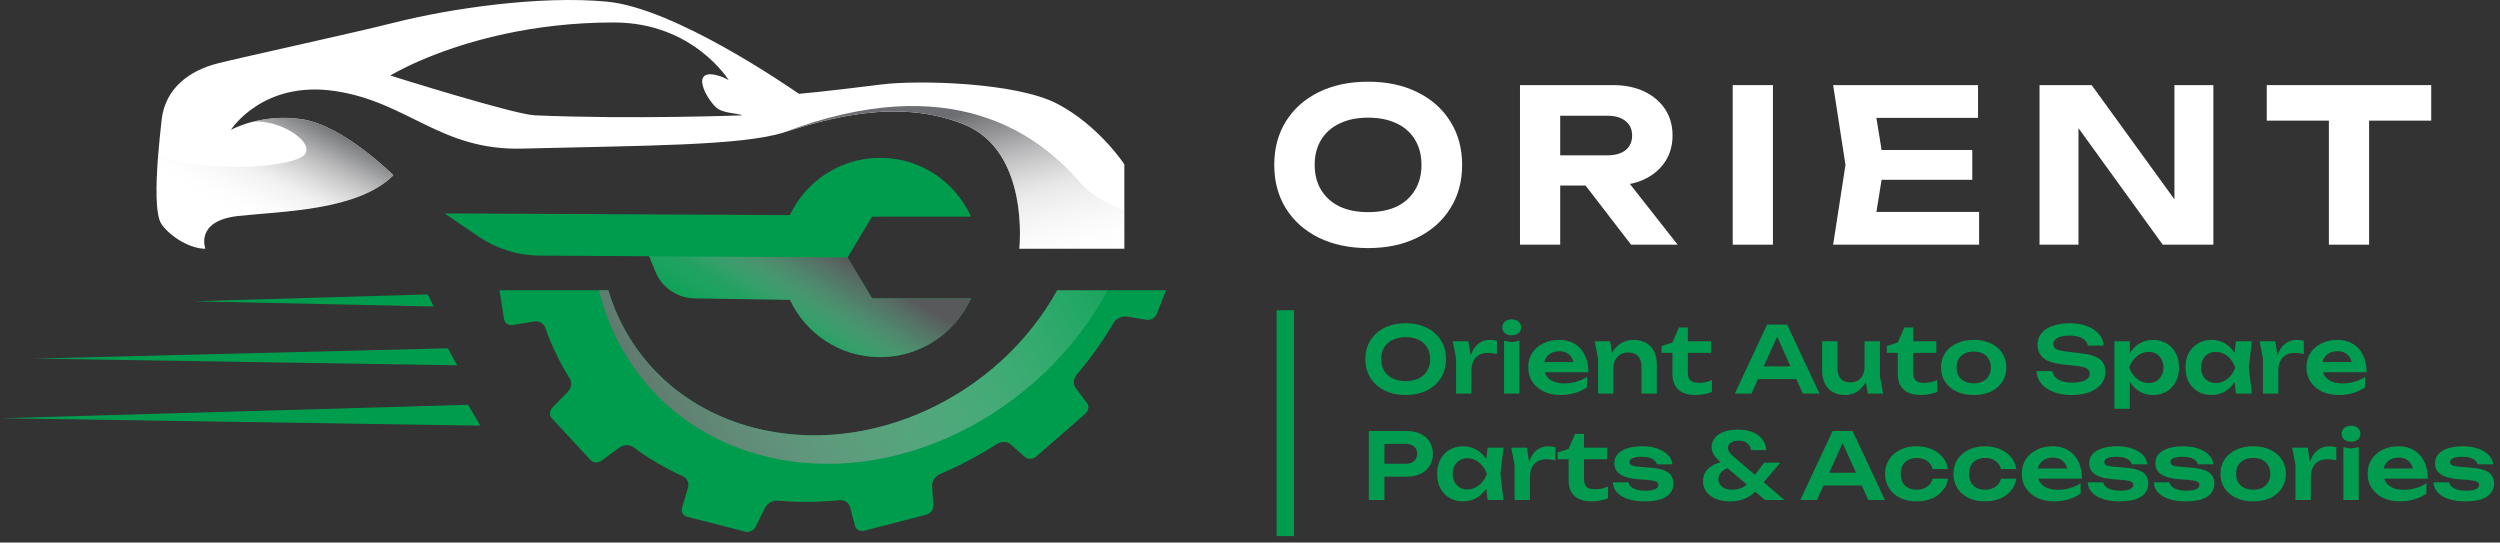
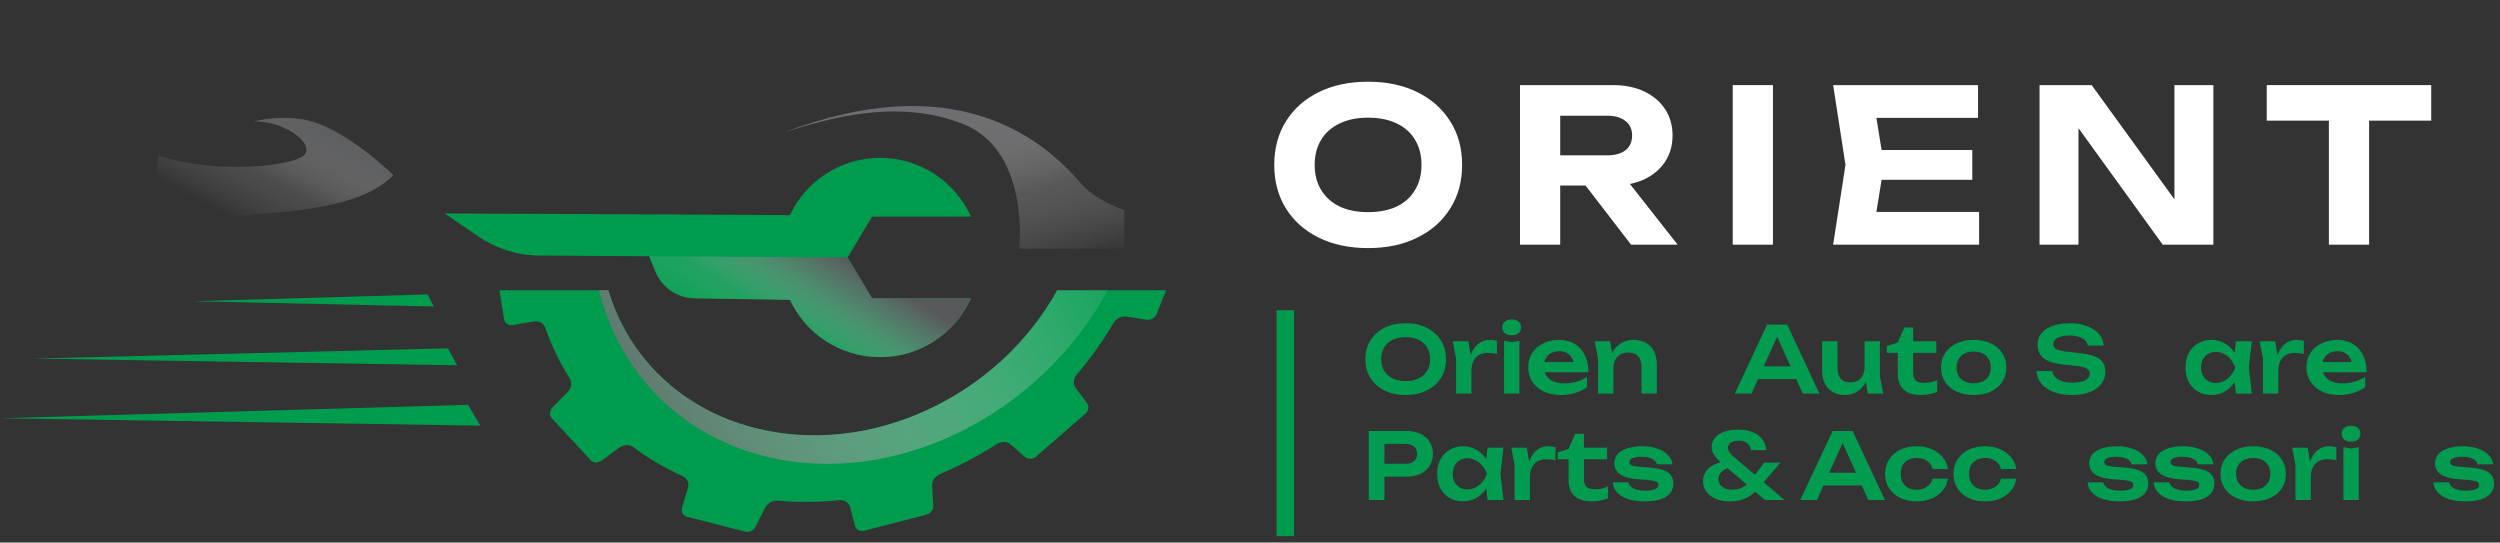
<svg xmlns="http://www.w3.org/2000/svg" width="235" height="51" viewBox="0 0 235 51" fill="none">
  <rect x="0" y="0" width="235" height="51" fill="#333333" stroke="none" />
  <path d="M218.915 9.66H222.695V23H218.915V9.66ZM213.075 8H228.535V11.34H213.075V8Z" fill="white" />
  <path d="M205.617 20.42L204.397 20.64V8H208.057V23H203.297L194.157 10.36L195.377 10.14V23H191.717V8H196.617L205.617 20.42Z" fill="white" />
  <path d="M185.395 14.1V16.9H174.535V14.1H185.395ZM177.095 15.5L176.095 21.7L174.515 19.92H186.035V23H172.315L173.475 15.5L172.315 8H185.935V11.08H174.515L176.095 9.3L177.095 15.5Z" fill="white" />
  <path d="M162.876 8H166.656V23H162.876V8Z" fill="white" />
  <path d="M145.499 14.6H151.119C151.825 14.6 152.385 14.44 152.799 14.12C153.212 13.787 153.419 13.327 153.419 12.74C153.419 12.153 153.212 11.7 152.799 11.38C152.385 11.047 151.825 10.88 151.119 10.88H144.959L146.659 9.02V23H142.879V8H151.619C152.739 8 153.719 8.2 154.559 8.6C155.399 9 156.052 9.553 156.519 10.26C156.985 10.967 157.219 11.793 157.219 12.74C157.219 13.673 156.985 14.493 156.519 15.2C156.052 15.907 155.399 16.46 154.559 16.86C153.719 17.247 152.739 17.44 151.619 17.44H145.499V14.6ZM147.919 15.98H152.179L157.699 23H153.319L147.919 15.98Z" fill="white" />
  <path d="M128.6 23.32C126.84 23.32 125.293 22.993 123.96 22.34C122.64 21.687 121.613 20.773 120.88 19.6C120.147 18.427 119.78 17.06 119.78 15.5C119.78 13.94 120.147 12.573 120.88 11.4C121.613 10.227 122.64 9.313 123.96 8.66C125.293 8.007 126.84 7.68 128.6 7.68C130.36 7.68 131.9 8.007 133.22 8.66C134.553 9.313 135.587 10.227 136.32 11.4C137.067 12.573 137.44 13.94 137.44 15.5C137.44 17.06 137.067 18.427 136.32 19.6C135.587 20.773 134.553 21.687 133.22 22.34C131.9 22.993 130.36 23.32 128.6 23.32ZM128.6 19.94C129.64 19.94 130.533 19.767 131.28 19.42C132.027 19.06 132.6 18.547 133 17.88C133.413 17.213 133.62 16.42 133.62 15.5C133.62 14.58 133.413 13.787 133 13.12C132.6 12.453 132.027 11.947 131.28 11.6C130.533 11.24 129.64 11.06 128.6 11.06C127.573 11.06 126.687 11.24 125.94 11.6C125.193 11.947 124.613 12.453 124.2 13.12C123.787 13.787 123.58 14.58 123.58 15.5C123.58 16.42 123.787 17.213 124.2 17.88C124.613 18.547 125.193 19.06 125.94 19.42C126.687 19.767 127.573 19.94 128.6 19.94Z" fill="white" />
  <path d="M234.443 45.452C234.443 45.804 234.339 46.106 234.132 46.36C233.93 46.614 233.627 46.807 233.224 46.94C232.82 47.066 232.327 47.13 231.745 47.13C231.146 47.13 230.624 47.058 230.18 46.914C229.736 46.764 229.39 46.553 229.142 46.282C228.894 46.011 228.762 45.697 228.745 45.34H230.215C230.249 45.501 230.336 45.642 230.474 45.764C230.612 45.879 230.791 45.968 231.01 46.032C231.235 46.095 231.494 46.127 231.788 46.127C232.198 46.127 232.506 46.081 232.714 45.988C232.927 45.896 233.034 45.758 233.034 45.573C233.034 45.441 232.959 45.34 232.809 45.271C232.665 45.201 232.397 45.15 232.005 45.115L231.088 45.046C230.54 45 230.105 44.907 229.782 44.769C229.459 44.631 229.229 44.458 229.09 44.25C228.958 44.037 228.892 43.803 228.892 43.55C228.892 43.198 229.001 42.904 229.22 42.668C229.439 42.431 229.745 42.253 230.137 42.132C230.535 42.011 230.993 41.95 231.512 41.95C232.042 41.95 232.515 42.022 232.93 42.166C233.345 42.31 233.676 42.509 233.924 42.763C234.178 43.017 234.322 43.31 234.357 43.645H232.887C232.864 43.524 232.797 43.411 232.688 43.308C232.584 43.198 232.431 43.109 232.229 43.039C232.028 42.97 231.765 42.936 231.443 42.936C231.079 42.936 230.8 42.979 230.604 43.066C230.408 43.146 230.31 43.27 230.31 43.437C230.31 43.553 230.37 43.648 230.491 43.723C230.612 43.792 230.837 43.841 231.166 43.87L232.359 43.965C232.89 44.011 233.308 44.1 233.613 44.233C233.919 44.36 234.132 44.527 234.253 44.734C234.38 44.942 234.443 45.181 234.443 45.452Z" fill="#019C4F" />
-   <path d="M225.591 47.13C225.009 47.13 224.487 47.023 224.026 46.81C223.57 46.591 223.21 46.285 222.945 45.893C222.685 45.501 222.556 45.046 222.556 44.527C222.556 44.014 222.68 43.564 222.928 43.178C223.181 42.792 223.527 42.492 223.965 42.279C224.403 42.059 224.902 41.95 225.461 41.95C226.032 41.95 226.522 42.077 226.931 42.33C227.341 42.578 227.655 42.93 227.874 43.385C228.099 43.841 228.211 44.377 228.211 44.994H223.714V44.034H227.433L226.871 44.38C226.848 44.092 226.776 43.847 226.655 43.645C226.539 43.443 226.381 43.287 226.179 43.178C225.977 43.068 225.741 43.014 225.47 43.014C225.176 43.014 224.919 43.074 224.7 43.195C224.487 43.31 224.32 43.475 224.199 43.688C224.083 43.896 224.026 44.141 224.026 44.423C224.026 44.763 224.101 45.054 224.251 45.297C224.4 45.539 224.62 45.723 224.908 45.85C225.196 45.977 225.545 46.04 225.954 46.04C226.323 46.04 226.695 45.988 227.07 45.885C227.444 45.775 227.782 45.622 228.081 45.426V46.395C227.759 46.625 227.381 46.807 226.949 46.94C226.522 47.066 226.069 47.13 225.591 47.13Z" fill="#019C4F" />
  <path d="M220.282 42.028L220.999 42.166L221.726 42.028V47H220.282V42.028ZM220.999 41.517C220.74 41.517 220.527 41.451 220.359 41.319C220.198 41.18 220.117 40.999 220.117 40.774C220.117 40.543 220.198 40.362 220.359 40.229C220.527 40.091 220.74 40.022 220.999 40.022C221.265 40.022 221.478 40.091 221.639 40.229C221.801 40.362 221.881 40.543 221.881 40.774C221.881 40.999 221.801 41.18 221.639 41.319C221.478 41.451 221.265 41.517 220.999 41.517Z" fill="#019C4F" />
  <path d="M215.463 42.08H216.924L217.218 43.852V47H215.774V43.697L215.463 42.08ZM219.613 42.028V43.273C219.463 43.238 219.314 43.212 219.164 43.195C219.014 43.178 218.873 43.169 218.74 43.169C218.452 43.169 218.192 43.23 217.962 43.351C217.731 43.472 217.549 43.659 217.417 43.913C217.284 44.167 217.218 44.487 217.218 44.873L216.915 44.51C216.95 44.158 217.013 43.829 217.106 43.524C217.198 43.212 217.325 42.941 217.486 42.711C217.653 42.475 217.858 42.29 218.1 42.157C218.342 42.019 218.63 41.95 218.965 41.95C219.074 41.95 219.184 41.959 219.293 41.976C219.409 41.987 219.515 42.005 219.613 42.028Z" fill="#019C4F" />
  <path d="M211.801 47.13C211.19 47.13 210.654 47.023 210.193 46.81C209.732 46.591 209.371 46.288 209.112 45.902C208.853 45.51 208.723 45.057 208.723 44.544C208.723 44.025 208.853 43.573 209.112 43.187C209.371 42.794 209.732 42.492 210.193 42.279C210.654 42.059 211.19 41.95 211.801 41.95C212.413 41.95 212.949 42.059 213.41 42.279C213.871 42.492 214.229 42.794 214.482 43.187C214.742 43.573 214.871 44.025 214.871 44.544C214.871 45.057 214.742 45.51 214.482 45.902C214.229 46.288 213.871 46.591 213.41 46.81C212.949 47.023 212.413 47.13 211.801 47.13ZM211.801 46.032C212.136 46.032 212.421 45.971 212.658 45.85C212.9 45.729 213.084 45.559 213.211 45.34C213.344 45.115 213.41 44.85 213.41 44.544C213.41 44.233 213.344 43.968 213.211 43.749C213.084 43.524 212.9 43.351 212.658 43.23C212.421 43.109 212.136 43.048 211.801 43.048C211.473 43.048 211.187 43.109 210.945 43.23C210.703 43.351 210.516 43.524 210.383 43.749C210.256 43.968 210.193 44.233 210.193 44.544C210.193 44.85 210.256 45.115 210.383 45.34C210.516 45.559 210.703 45.729 210.945 45.85C211.187 45.971 211.473 46.032 211.801 46.032Z" fill="#019C4F" />
  <path d="M208.154 45.452C208.154 45.804 208.051 46.106 207.843 46.36C207.641 46.614 207.339 46.807 206.935 46.94C206.531 47.066 206.039 47.13 205.456 47.13C204.857 47.13 204.335 47.058 203.891 46.914C203.447 46.764 203.101 46.553 202.853 46.282C202.605 46.011 202.473 45.697 202.456 45.34H203.926C203.96 45.501 204.047 45.642 204.185 45.764C204.323 45.879 204.502 45.968 204.721 46.032C204.946 46.095 205.205 46.127 205.5 46.127C205.909 46.127 206.217 46.081 206.425 45.988C206.638 45.896 206.745 45.758 206.745 45.573C206.745 45.441 206.67 45.34 206.52 45.271C206.376 45.201 206.108 45.15 205.716 45.115L204.799 45.046C204.251 45 203.816 44.907 203.493 44.769C203.17 44.631 202.94 44.458 202.801 44.25C202.669 44.037 202.603 43.803 202.603 43.55C202.603 43.198 202.712 42.904 202.931 42.668C203.15 42.431 203.456 42.253 203.848 42.132C204.246 42.011 204.704 41.95 205.223 41.95C205.753 41.95 206.226 42.022 206.641 42.166C207.056 42.31 207.388 42.509 207.635 42.763C207.889 43.017 208.033 43.31 208.068 43.645H206.598C206.575 43.524 206.508 43.411 206.399 43.308C206.295 43.198 206.142 43.109 205.941 43.039C205.739 42.97 205.476 42.936 205.154 42.936C204.79 42.936 204.511 42.979 204.315 43.066C204.119 43.146 204.021 43.27 204.021 43.437C204.021 43.553 204.081 43.648 204.202 43.723C204.323 43.792 204.548 43.841 204.877 43.87L206.07 43.965C206.601 44.011 207.019 44.1 207.324 44.233C207.63 44.36 207.843 44.527 207.964 44.734C208.091 44.942 208.154 45.181 208.154 45.452Z" fill="#019C4F" />
  <path d="M201.939 45.452C201.939 45.804 201.835 46.106 201.628 46.36C201.426 46.614 201.123 46.807 200.72 46.94C200.316 47.066 199.823 47.13 199.241 47.13C198.641 47.13 198.12 47.058 197.676 46.914C197.232 46.764 196.886 46.553 196.638 46.282C196.39 46.011 196.257 45.697 196.24 45.34H197.71C197.745 45.501 197.831 45.642 197.97 45.764C198.108 45.879 198.287 45.968 198.506 46.032C198.731 46.095 198.99 46.127 199.284 46.127C199.693 46.127 200.002 46.081 200.209 45.988C200.423 45.896 200.529 45.758 200.529 45.573C200.529 45.441 200.454 45.34 200.304 45.271C200.16 45.201 199.892 45.15 199.5 45.115L198.584 45.046C198.036 45 197.601 44.907 197.278 44.769C196.955 44.631 196.724 44.458 196.586 44.25C196.453 44.037 196.387 43.803 196.387 43.55C196.387 43.198 196.497 42.904 196.716 42.668C196.935 42.431 197.24 42.253 197.632 42.132C198.03 42.011 198.488 41.95 199.007 41.95C199.538 41.95 200.01 42.022 200.426 42.166C200.841 42.31 201.172 42.509 201.42 42.763C201.674 43.017 201.818 43.31 201.852 43.645H200.382C200.359 43.524 200.293 43.411 200.183 43.308C200.08 43.198 199.927 43.109 199.725 43.039C199.523 42.97 199.261 42.936 198.938 42.936C198.575 42.936 198.295 42.979 198.099 43.066C197.903 43.146 197.805 43.27 197.805 43.437C197.805 43.553 197.866 43.648 197.987 43.723C198.108 43.792 198.333 43.841 198.661 43.87L199.855 43.965C200.385 44.011 200.803 44.1 201.109 44.233C201.414 44.36 201.628 44.527 201.749 44.734C201.875 44.942 201.939 45.181 201.939 45.452Z" fill="#019C4F" />
-   <path d="M193.087 47.13C192.504 47.13 191.983 47.023 191.521 46.81C191.066 46.591 190.706 46.285 190.44 45.893C190.181 45.501 190.051 45.046 190.051 44.527C190.051 44.014 190.175 43.564 190.423 43.178C190.677 42.792 191.023 42.492 191.461 42.279C191.899 42.059 192.398 41.95 192.957 41.95C193.528 41.95 194.018 42.077 194.427 42.33C194.836 42.578 195.15 42.93 195.37 43.385C195.594 43.841 195.707 44.377 195.707 44.994H191.21V44.034H194.928L194.366 44.38C194.343 44.092 194.271 43.847 194.15 43.645C194.035 43.443 193.876 43.287 193.675 43.178C193.473 43.068 193.236 43.014 192.965 43.014C192.671 43.014 192.415 43.074 192.196 43.195C191.983 43.31 191.815 43.475 191.694 43.688C191.579 43.896 191.521 44.141 191.521 44.423C191.521 44.763 191.596 45.054 191.746 45.297C191.896 45.539 192.115 45.723 192.403 45.85C192.692 45.977 193.04 46.04 193.45 46.04C193.819 46.04 194.191 45.988 194.565 45.885C194.94 45.775 195.277 45.622 195.577 45.426V46.395C195.254 46.625 194.877 46.807 194.444 46.94C194.018 47.066 193.565 47.13 193.087 47.13Z" fill="#019C4F" />
  <path d="M189.531 44.994C189.473 45.415 189.309 45.787 189.038 46.109C188.773 46.432 188.43 46.683 188.009 46.862C187.588 47.041 187.118 47.13 186.6 47.13C186.011 47.13 185.493 47.023 185.043 46.81C184.599 46.591 184.25 46.285 183.997 45.893C183.749 45.501 183.625 45.051 183.625 44.544C183.625 44.031 183.749 43.581 183.997 43.195C184.25 42.803 184.599 42.498 185.043 42.279C185.493 42.059 186.011 41.95 186.6 41.95C187.118 41.95 187.588 42.042 188.009 42.227C188.43 42.405 188.773 42.656 189.038 42.979C189.309 43.296 189.473 43.668 189.531 44.094H188.087C188.012 43.76 187.839 43.504 187.568 43.325C187.303 43.14 186.98 43.048 186.6 43.048C186.294 43.048 186.026 43.109 185.795 43.23C185.57 43.345 185.398 43.515 185.276 43.74C185.155 43.959 185.095 44.227 185.095 44.544C185.095 44.855 185.155 45.124 185.276 45.348C185.398 45.568 185.57 45.738 185.795 45.859C186.026 45.974 186.294 46.032 186.6 46.032C186.986 46.032 187.311 45.937 187.577 45.746C187.848 45.556 188.018 45.305 188.087 44.994H189.531Z" fill="#019C4F" />
  <path d="M183.104 44.994C183.047 45.415 182.882 45.787 182.611 46.109C182.346 46.432 182.003 46.683 181.582 46.862C181.162 47.041 180.692 47.13 180.173 47.13C179.585 47.13 179.066 47.023 178.616 46.81C178.172 46.591 177.824 46.285 177.57 45.893C177.322 45.501 177.198 45.051 177.198 44.544C177.198 44.031 177.322 43.581 177.57 43.195C177.824 42.803 178.172 42.498 178.616 42.279C179.066 42.059 179.585 41.95 180.173 41.95C180.692 41.95 181.162 42.042 181.582 42.227C182.003 42.405 182.346 42.656 182.611 42.979C182.882 43.296 183.047 43.668 183.104 44.094H181.66C181.585 43.76 181.412 43.504 181.141 43.325C180.876 43.14 180.553 43.048 180.173 43.048C179.867 43.048 179.599 43.109 179.369 43.23C179.144 43.345 178.971 43.515 178.85 43.74C178.729 43.959 178.668 44.227 178.668 44.544C178.668 44.855 178.729 45.124 178.85 45.348C178.971 45.568 179.144 45.738 179.369 45.859C179.599 45.974 179.867 46.032 180.173 46.032C180.559 46.032 180.885 45.937 181.15 45.746C181.421 45.556 181.591 45.305 181.66 44.994H183.104Z" fill="#019C4F" />
  <path d="M170.924 45.634V44.44H175.42V45.634H170.924ZM174.149 40.514L177.185 47H175.619L172.965 41.111H173.449L170.794 47H169.229L172.264 40.514H174.149Z" fill="#019C4F" />
  <path d="M166.03 42.313H164.594C164.56 42.048 164.444 41.835 164.248 41.673C164.058 41.506 163.787 41.422 163.436 41.422C163.228 41.422 163.049 41.451 162.899 41.509C162.75 41.561 162.631 41.639 162.545 41.742C162.464 41.846 162.424 41.973 162.424 42.123C162.424 42.227 162.458 42.339 162.528 42.46C162.603 42.581 162.721 42.714 162.882 42.858L167.742 47H165.909L161.775 43.489C161.504 43.253 161.288 43.017 161.127 42.78C160.971 42.544 160.893 42.293 160.893 42.028C160.893 41.699 160.991 41.414 161.187 41.172C161.383 40.924 161.669 40.731 162.043 40.592C162.418 40.454 162.865 40.385 163.384 40.385C163.931 40.385 164.398 40.468 164.785 40.636C165.171 40.803 165.468 41.031 165.675 41.319C165.889 41.607 166.007 41.938 166.03 42.313ZM165.831 43.489H167.353L165.459 45.72C165.188 46.043 164.911 46.311 164.629 46.525C164.346 46.732 164.041 46.885 163.712 46.983C163.389 47.081 163.018 47.13 162.597 47.13C162.072 47.13 161.622 47.046 161.248 46.879C160.873 46.706 160.585 46.478 160.383 46.196C160.181 45.908 160.08 45.585 160.08 45.227C160.08 44.905 160.164 44.611 160.331 44.345C160.504 44.08 160.769 43.858 161.127 43.679C161.484 43.495 161.942 43.371 162.502 43.308L162.822 43.878C162.407 43.971 162.087 44.118 161.862 44.319C161.643 44.521 161.533 44.763 161.533 45.046C161.533 45.224 161.582 45.389 161.68 45.539C161.784 45.689 161.931 45.81 162.121 45.902C162.311 45.988 162.533 46.032 162.787 46.032C163.219 46.032 163.58 45.948 163.868 45.781C164.156 45.608 164.407 45.38 164.62 45.098L165.831 43.489Z" fill="#019C4F" />
  <path d="M157.299 45.452C157.299 45.804 157.195 46.106 156.988 46.36C156.786 46.614 156.483 46.807 156.08 46.94C155.676 47.066 155.183 47.13 154.601 47.13C154.002 47.13 153.48 47.058 153.036 46.914C152.592 46.764 152.246 46.553 151.998 46.282C151.75 46.011 151.618 45.697 151.6 45.34H153.071C153.105 45.501 153.192 45.642 153.33 45.764C153.468 45.879 153.647 45.968 153.866 46.032C154.091 46.095 154.35 46.127 154.644 46.127C155.054 46.127 155.362 46.081 155.57 45.988C155.783 45.896 155.89 45.758 155.89 45.573C155.89 45.441 155.815 45.34 155.665 45.271C155.521 45.201 155.253 45.15 154.861 45.115L153.944 45.046C153.396 45 152.961 44.907 152.638 44.769C152.315 44.631 152.085 44.458 151.946 44.25C151.814 44.037 151.747 43.803 151.747 43.55C151.747 43.198 151.857 42.904 152.076 42.668C152.295 42.431 152.601 42.253 152.993 42.132C153.391 42.011 153.849 41.95 154.368 41.95C154.898 41.95 155.371 42.022 155.786 42.166C156.201 42.31 156.532 42.509 156.78 42.763C157.034 43.017 157.178 43.31 157.213 43.645H155.743C155.72 43.524 155.653 43.411 155.544 43.308C155.44 43.198 155.287 43.109 155.085 43.039C154.884 42.97 154.621 42.936 154.299 42.936C153.935 42.936 153.656 42.979 153.46 43.066C153.264 43.146 153.166 43.27 153.166 43.437C153.166 43.553 153.226 43.648 153.347 43.723C153.468 43.792 153.693 43.841 154.022 43.87L155.215 43.965C155.746 44.011 156.163 44.1 156.469 44.233C156.775 44.36 156.988 44.527 157.109 44.734C157.236 44.942 157.299 45.181 157.299 45.452Z" fill="#019C4F" />
  <path d="M146.419 43.169V42.529L147.448 42.192L148.062 40.782H148.893V42.08H151.072V43.169H148.893V44.959C148.893 45.34 148.97 45.608 149.126 45.764C149.287 45.913 149.564 45.988 149.956 45.988C150.204 45.988 150.423 45.965 150.613 45.919C150.804 45.873 150.985 45.807 151.158 45.72V46.844C150.991 46.914 150.769 46.977 150.492 47.035C150.216 47.098 149.93 47.13 149.636 47.13C149.123 47.13 148.705 47.049 148.382 46.888C148.065 46.721 147.829 46.49 147.673 46.196C147.523 45.902 147.448 45.559 147.448 45.167V43.169H146.419Z" fill="#019C4F" />
  <path d="M142.06 42.08H143.521L143.815 43.852V47H142.371V43.697L142.06 42.08ZM146.21 42.028V43.273C146.061 43.238 145.911 43.212 145.761 43.195C145.611 43.178 145.47 43.169 145.337 43.169C145.049 43.169 144.789 43.23 144.559 43.351C144.328 43.472 144.147 43.659 144.014 43.913C143.881 44.167 143.815 44.487 143.815 44.873L143.512 44.51C143.547 44.158 143.61 43.829 143.703 43.524C143.795 43.212 143.922 42.941 144.083 42.711C144.25 42.475 144.455 42.29 144.697 42.157C144.939 42.019 145.227 41.95 145.562 41.95C145.671 41.95 145.781 41.959 145.89 41.976C146.006 41.987 146.112 42.005 146.21 42.028Z" fill="#019C4F" />
  <path d="M139.832 47L139.624 45.201L139.857 44.544L139.624 43.896L139.832 42.08H141.328L141.042 44.544L141.328 47H139.832ZM140.212 44.544C140.12 45.063 139.95 45.519 139.702 45.91C139.46 46.297 139.151 46.597 138.777 46.81C138.408 47.023 137.992 47.13 137.531 47.13C137.053 47.13 136.629 47.023 136.26 46.81C135.891 46.591 135.603 46.288 135.395 45.902C135.194 45.51 135.093 45.057 135.093 44.544C135.093 44.025 135.194 43.573 135.395 43.187C135.603 42.794 135.891 42.492 136.26 42.279C136.629 42.059 137.053 41.95 137.531 41.95C137.992 41.95 138.408 42.057 138.777 42.27C139.151 42.483 139.463 42.786 139.71 43.178C139.958 43.564 140.126 44.02 140.212 44.544ZM136.554 44.544C136.554 44.833 136.612 45.086 136.727 45.305C136.848 45.524 137.012 45.697 137.22 45.824C137.427 45.945 137.667 46.006 137.938 46.006C138.209 46.006 138.462 45.945 138.699 45.824C138.941 45.697 139.154 45.524 139.339 45.305C139.523 45.086 139.667 44.833 139.771 44.544C139.667 44.256 139.523 44.002 139.339 43.783C139.154 43.558 138.941 43.385 138.699 43.264C138.462 43.138 138.209 43.074 137.938 43.074C137.667 43.074 137.427 43.138 137.22 43.264C137.012 43.385 136.848 43.558 136.727 43.783C136.612 44.002 136.554 44.256 136.554 44.544Z" fill="#019C4F" />
  <path d="M132.203 40.514C132.716 40.514 133.16 40.604 133.534 40.782C133.909 40.961 134.195 41.212 134.391 41.535C134.592 41.858 134.693 42.232 134.693 42.659C134.693 43.086 134.592 43.46 134.391 43.783C134.195 44.1 133.909 44.351 133.534 44.535C133.16 44.714 132.716 44.804 132.203 44.804H129.34V43.593H132.125C132.465 43.593 132.73 43.509 132.92 43.342C133.117 43.175 133.215 42.947 133.215 42.659C133.215 42.365 133.117 42.137 132.92 41.976C132.73 41.809 132.465 41.725 132.125 41.725H129.47L130.136 41.025V47H128.666V40.514H132.203Z" fill="#019C4F" />
  <path d="M219.84 37.13C219.258 37.13 218.736 37.023 218.275 36.81C217.819 36.591 217.459 36.285 217.194 35.893C216.934 35.501 216.805 35.046 216.805 34.527C216.805 34.014 216.929 33.564 217.177 33.178C217.43 32.792 217.776 32.492 218.214 32.279C218.652 32.059 219.151 31.95 219.71 31.95C220.281 31.95 220.771 32.077 221.18 32.33C221.59 32.578 221.904 32.93 222.123 33.385C222.348 33.841 222.46 34.377 222.46 34.994H217.963V34.034H221.682L221.12 34.38C221.097 34.092 221.025 33.847 220.904 33.645C220.788 33.443 220.63 33.287 220.428 33.178C220.226 33.068 219.99 33.014 219.719 33.014C219.425 33.014 219.168 33.074 218.949 33.195C218.736 33.31 218.569 33.475 218.448 33.688C218.332 33.896 218.275 34.141 218.275 34.423C218.275 34.763 218.35 35.054 218.5 35.297C218.65 35.539 218.869 35.723 219.157 35.85C219.445 35.977 219.794 36.04 220.203 36.04C220.572 36.04 220.944 35.988 221.319 35.885C221.693 35.775 222.031 35.622 222.33 35.426V36.395C222.008 36.625 221.63 36.807 221.198 36.94C220.771 37.066 220.318 37.13 219.84 37.13Z" fill="#019C4F" />
  <path d="M212.406 32.08H213.867L214.161 33.852V37H212.717V33.697L212.406 32.08ZM216.556 32.028V33.273C216.406 33.238 216.257 33.212 216.107 33.195C215.957 33.178 215.816 33.169 215.683 33.169C215.395 33.169 215.135 33.23 214.905 33.351C214.674 33.472 214.492 33.659 214.36 33.913C214.227 34.167 214.161 34.487 214.161 34.873L213.858 34.51C213.893 34.158 213.956 33.829 214.049 33.524C214.141 33.212 214.268 32.941 214.429 32.711C214.596 32.475 214.801 32.29 215.043 32.157C215.285 32.019 215.573 31.95 215.908 31.95C216.017 31.95 216.127 31.959 216.236 31.976C216.352 31.987 216.458 32.005 216.556 32.028Z" fill="#019C4F" />
  <path d="M210.177 37L209.97 35.201L210.203 34.544L209.97 33.896L210.177 32.08H211.673L211.388 34.544L211.673 37H210.177ZM210.558 34.544C210.466 35.063 210.296 35.519 210.048 35.91C209.805 36.297 209.497 36.597 209.122 36.81C208.753 37.023 208.338 37.13 207.877 37.13C207.399 37.13 206.975 37.023 206.606 36.81C206.237 36.591 205.949 36.288 205.741 35.902C205.539 35.51 205.438 35.057 205.438 34.544C205.438 34.025 205.539 33.573 205.741 33.187C205.949 32.794 206.237 32.492 206.606 32.279C206.975 32.059 207.399 31.95 207.877 31.95C208.338 31.95 208.753 32.057 209.122 32.27C209.497 32.483 209.808 32.786 210.056 33.178C210.304 33.564 210.471 34.02 210.558 34.544ZM206.9 34.544C206.9 34.833 206.958 35.086 207.073 35.305C207.194 35.524 207.358 35.697 207.566 35.824C207.773 35.945 208.013 36.006 208.284 36.006C208.554 36.006 208.808 35.945 209.045 35.824C209.287 35.697 209.5 35.524 209.684 35.305C209.869 35.086 210.013 34.833 210.117 34.544C210.013 34.256 209.869 34.002 209.684 33.783C209.5 33.558 209.287 33.385 209.045 33.264C208.808 33.138 208.554 33.074 208.284 33.074C208.013 33.074 207.773 33.138 207.566 33.264C207.358 33.385 207.194 33.558 207.073 33.783C206.958 34.002 206.9 34.256 206.9 34.544Z" fill="#019C4F" />
-   <path d="M198.756 32.08H200.2V33.645L200.139 33.835V35.02L200.2 35.374V38.427H198.756V32.08ZM199.698 34.544C199.796 34.02 199.966 33.564 200.208 33.178C200.456 32.786 200.765 32.483 201.134 32.27C201.508 32.057 201.923 31.95 202.379 31.95C202.863 31.95 203.287 32.059 203.65 32.279C204.019 32.492 204.307 32.794 204.515 33.187C204.722 33.573 204.826 34.025 204.826 34.544C204.826 35.057 204.722 35.51 204.515 35.902C204.307 36.288 204.019 36.591 203.65 36.81C203.287 37.023 202.863 37.13 202.379 37.13C201.918 37.13 201.503 37.023 201.134 36.81C200.77 36.597 200.465 36.297 200.217 35.91C199.969 35.519 199.796 35.063 199.698 34.544ZM203.365 34.544C203.365 34.256 203.304 34.002 203.183 33.783C203.068 33.558 202.906 33.385 202.699 33.264C202.491 33.138 202.252 33.074 201.981 33.074C201.71 33.074 201.454 33.138 201.212 33.264C200.969 33.385 200.756 33.558 200.572 33.783C200.393 34.002 200.252 34.256 200.148 34.544C200.252 34.833 200.393 35.086 200.572 35.305C200.756 35.524 200.969 35.697 201.212 35.824C201.454 35.945 201.71 36.006 201.981 36.006C202.252 36.006 202.491 35.945 202.699 35.824C202.906 35.697 203.068 35.524 203.183 35.305C203.304 35.086 203.365 34.833 203.365 34.544Z" fill="#019C4F" />
  <path d="M191.429 34.882H192.916C192.951 35.101 193.046 35.294 193.201 35.461C193.363 35.622 193.576 35.749 193.841 35.841C194.112 35.928 194.424 35.971 194.775 35.971C195.288 35.971 195.692 35.899 195.986 35.755C196.286 35.605 196.436 35.398 196.436 35.132C196.436 34.925 196.349 34.766 196.176 34.657C196.009 34.541 195.695 34.458 195.234 34.406L193.928 34.259C193.086 34.167 192.475 33.971 192.094 33.671C191.72 33.365 191.532 32.942 191.532 32.4C191.532 31.973 191.656 31.61 191.904 31.31C192.158 31.01 192.512 30.783 192.968 30.627C193.423 30.465 193.959 30.385 194.576 30.385C195.176 30.385 195.709 30.474 196.176 30.653C196.643 30.826 197.015 31.071 197.292 31.388C197.568 31.699 197.718 32.065 197.741 32.486H196.254C196.225 32.296 196.139 32.132 195.995 31.993C195.856 31.849 195.663 31.739 195.415 31.665C195.167 31.584 194.876 31.544 194.542 31.544C194.075 31.544 193.703 31.613 193.426 31.751C193.149 31.889 193.011 32.086 193.011 32.339C193.011 32.535 193.092 32.688 193.253 32.797C193.42 32.901 193.712 32.979 194.127 33.031L195.484 33.195C196.084 33.259 196.559 33.362 196.911 33.507C197.269 33.645 197.522 33.832 197.672 34.069C197.828 34.305 197.906 34.605 197.906 34.968C197.906 35.4 197.773 35.781 197.508 36.109C197.248 36.432 196.882 36.683 196.41 36.862C195.937 37.041 195.383 37.13 194.749 37.13C194.104 37.13 193.536 37.038 193.046 36.853C192.556 36.663 192.169 36.401 191.887 36.066C191.604 35.726 191.452 35.331 191.429 34.882Z" fill="#019C4F" />
  <path d="M185.529 37.13C184.918 37.13 184.382 37.023 183.921 36.81C183.46 36.591 183.099 36.288 182.84 35.902C182.581 35.51 182.451 35.057 182.451 34.544C182.451 34.025 182.581 33.573 182.84 33.187C183.099 32.794 183.46 32.492 183.921 32.279C184.382 32.059 184.918 31.95 185.529 31.95C186.141 31.95 186.677 32.059 187.138 32.279C187.599 32.492 187.957 32.794 188.21 33.187C188.47 33.573 188.599 34.025 188.599 34.544C188.599 35.057 188.47 35.51 188.21 35.902C187.957 36.288 187.599 36.591 187.138 36.81C186.677 37.023 186.141 37.13 185.529 37.13ZM185.529 36.032C185.864 36.032 186.149 35.971 186.386 35.85C186.628 35.729 186.812 35.559 186.939 35.34C187.072 35.115 187.138 34.85 187.138 34.544C187.138 34.233 187.072 33.968 186.939 33.749C186.812 33.524 186.628 33.351 186.386 33.23C186.149 33.109 185.864 33.048 185.529 33.048C185.201 33.048 184.915 33.109 184.673 33.23C184.431 33.351 184.244 33.524 184.111 33.749C183.984 33.968 183.921 34.233 183.921 34.544C183.921 34.85 183.984 35.115 184.111 35.34C184.244 35.559 184.431 35.729 184.673 35.85C184.915 35.971 185.201 36.032 185.529 36.032Z" fill="#019C4F" />
  <path d="M177.361 33.169V32.529L178.39 32.192L179.004 30.782H179.835V32.08H182.014V33.169H179.835V34.959C179.835 35.34 179.912 35.608 180.068 35.764C180.229 35.913 180.506 35.988 180.898 35.988C181.146 35.988 181.365 35.965 181.555 35.919C181.746 35.873 181.927 35.807 182.1 35.72V36.844C181.933 36.914 181.711 36.977 181.434 37.035C181.158 37.098 180.872 37.13 180.578 37.13C180.065 37.13 179.647 37.049 179.324 36.888C179.007 36.721 178.771 36.49 178.615 36.196C178.465 35.902 178.39 35.559 178.39 35.167V33.169H177.361Z" fill="#019C4F" />
  <path d="M173.436 37.13C172.981 37.13 172.591 37.038 172.269 36.853C171.951 36.663 171.706 36.395 171.533 36.049C171.366 35.703 171.283 35.294 171.283 34.821V32.08H172.727V34.605C172.727 35.043 172.831 35.377 173.038 35.608C173.246 35.833 173.54 35.945 173.92 35.945C174.203 35.945 174.442 35.887 174.638 35.772C174.84 35.651 174.995 35.478 175.105 35.253C175.214 35.028 175.269 34.766 175.269 34.466L175.736 34.717C175.679 35.224 175.543 35.66 175.33 36.023C175.116 36.38 174.846 36.654 174.517 36.844C174.194 37.035 173.834 37.13 173.436 37.13ZM175.572 37L175.269 35.132V32.08H176.713V35.348L177.016 37H175.572Z" fill="#019C4F" />
  <path d="M164.767 35.634V34.44H169.264V35.634H164.767ZM167.993 30.514L171.028 37H169.463L166.808 31.111H167.292L164.638 37H163.072L166.108 30.514H167.993Z" fill="#019C4F" />
-   <path d="M156.182 33.169V32.529L157.211 32.192L157.825 30.782H158.655V32.08H160.834V33.169H158.655V34.959C158.655 35.34 158.733 35.608 158.888 35.764C159.05 35.913 159.326 35.988 159.718 35.988C159.966 35.988 160.185 35.965 160.376 35.919C160.566 35.873 160.748 35.807 160.921 35.72V36.844C160.753 36.914 160.531 36.977 160.255 37.035C159.978 37.098 159.693 37.13 159.399 37.13C158.885 37.13 158.467 37.049 158.145 36.888C157.828 36.721 157.591 36.49 157.436 36.196C157.286 35.902 157.211 35.559 157.211 35.167V33.169H156.182Z" fill="#019C4F" />
  <path d="M149.905 32.08H151.349L151.66 33.956V37H150.216V33.74L149.905 32.08ZM153.537 31.95C154.004 31.95 154.402 32.045 154.73 32.235C155.059 32.42 155.31 32.685 155.483 33.031C155.656 33.377 155.742 33.789 155.742 34.267V37H154.298V34.484C154.298 34.04 154.191 33.705 153.978 33.481C153.765 33.25 153.453 33.135 153.044 33.135C152.767 33.135 152.522 33.198 152.309 33.325C152.101 33.446 151.94 33.616 151.825 33.835C151.715 34.054 151.66 34.316 151.66 34.622L151.185 34.371C151.242 33.852 151.381 33.414 151.6 33.057C151.819 32.699 152.096 32.426 152.43 32.235C152.764 32.045 153.133 31.95 153.537 31.95Z" fill="#019C4F" />
  <path d="M146.69 37.13C146.108 37.13 145.586 37.023 145.125 36.81C144.67 36.591 144.309 36.285 144.044 35.893C143.785 35.501 143.655 35.046 143.655 34.527C143.655 34.014 143.779 33.564 144.027 33.178C144.281 32.792 144.627 32.492 145.065 32.279C145.503 32.059 146.002 31.95 146.561 31.95C147.131 31.95 147.621 32.077 148.031 32.33C148.44 32.578 148.754 32.93 148.973 33.385C149.198 33.841 149.311 34.377 149.311 34.994H144.814V34.034H148.532L147.97 34.38C147.947 34.092 147.875 33.847 147.754 33.645C147.639 33.443 147.48 33.287 147.278 33.178C147.077 33.068 146.84 33.014 146.569 33.014C146.275 33.014 146.019 33.074 145.8 33.195C145.586 33.31 145.419 33.475 145.298 33.688C145.183 33.896 145.125 34.141 145.125 34.423C145.125 34.763 145.2 35.054 145.35 35.297C145.5 35.539 145.719 35.723 146.007 35.85C146.296 35.977 146.644 36.04 147.054 36.04C147.423 36.04 147.794 35.988 148.169 35.885C148.544 35.775 148.881 35.622 149.181 35.426V36.395C148.858 36.625 148.48 36.807 148.048 36.94C147.621 37.066 147.169 37.13 146.69 37.13Z" fill="#019C4F" />
  <path d="M141.381 32.028L142.099 32.166L142.825 32.028V37H141.381V32.028ZM142.099 31.517C141.839 31.517 141.626 31.451 141.459 31.319C141.298 31.18 141.217 30.999 141.217 30.774C141.217 30.543 141.298 30.362 141.459 30.229C141.626 30.091 141.839 30.021 142.099 30.021C142.364 30.021 142.577 30.091 142.739 30.229C142.9 30.362 142.981 30.543 142.981 30.774C142.981 30.999 142.9 31.18 142.739 31.319C142.577 31.451 142.364 31.517 142.099 31.517Z" fill="#019C4F" />
  <path d="M136.562 32.08H138.023L138.317 33.852V37H136.873V33.697L136.562 32.08ZM140.713 32.028V33.273C140.563 33.238 140.413 33.212 140.263 33.195C140.113 33.178 139.972 33.169 139.839 33.169C139.551 33.169 139.292 33.23 139.061 33.351C138.831 33.472 138.649 33.659 138.516 33.913C138.384 34.167 138.317 34.487 138.317 34.873L138.015 34.51C138.049 34.158 138.113 33.829 138.205 33.524C138.297 33.212 138.424 32.941 138.586 32.711C138.753 32.475 138.957 32.29 139.2 32.157C139.442 32.019 139.73 31.95 140.064 31.95C140.174 31.95 140.283 31.959 140.393 31.976C140.508 31.987 140.615 32.005 140.713 32.028Z" fill="#019C4F" />
  <path d="M132.134 37.13C131.378 37.13 130.715 36.989 130.145 36.706C129.58 36.424 129.139 36.032 128.822 35.53C128.504 35.023 128.346 34.432 128.346 33.757C128.346 33.083 128.504 32.495 128.822 31.993C129.139 31.486 129.58 31.091 130.145 30.808C130.715 30.526 131.378 30.385 132.134 30.385C132.889 30.385 133.549 30.526 134.114 30.808C134.685 31.091 135.129 31.486 135.446 31.993C135.763 32.495 135.921 33.083 135.921 33.757C135.921 34.432 135.763 35.023 135.446 35.53C135.129 36.032 134.685 36.424 134.114 36.706C133.549 36.989 132.889 37.13 132.134 37.13ZM132.134 35.824C132.606 35.824 133.013 35.74 133.353 35.573C133.699 35.406 133.964 35.167 134.148 34.856C134.339 34.544 134.434 34.178 134.434 33.757C134.434 33.337 134.339 32.97 134.148 32.659C133.964 32.348 133.699 32.108 133.353 31.941C133.013 31.774 132.606 31.691 132.134 31.691C131.667 31.691 131.26 31.774 130.914 31.941C130.568 32.108 130.3 32.348 130.11 32.659C129.926 32.97 129.833 33.337 129.833 33.757C129.833 34.178 129.926 34.544 130.11 34.856C130.3 35.167 130.568 35.406 130.914 35.573C131.26 35.74 131.667 35.824 132.134 35.824Z" fill="#019C4F" />
  <line x1="120.817" y1="29.165" x2="120.817" y2="50.394" stroke="#009C4D" stroke-width="1.633" />
  <g clip-path="url(#clip0_368_1443)">
    <path d="M99.372 27.288C93.837 37.307 81.722 43.005 70.904 40.215C63.913 38.413 59.032 33.466 57.185 27.288H46.951L47.382 30.014C47.445 30.385 47.794 30.621 48.201 30.552L50.15 30.219C50.652 30.127 51.098 30.377 51.256 30.813C51.845 32.488 52.615 34.081 53.55 35.57C53.792 35.959 53.718 36.482 53.353 36.855L51.937 38.3C51.645 38.599 51.611 39.035 51.866 39.308L55.526 43.26C55.775 43.527 56.23 43.541 56.563 43.288L58.192 42.091C58.612 41.776 59.159 41.76 59.532 42.036C60.94 43.084 62.492 43.998 64.163 44.752C64.599 44.947 64.807 45.404 64.665 45.877L64.113 47.721C64 48.104 64.199 48.466 64.578 48.572L70.047 49.974C70.423 50.077 70.851 49.867 71.03 49.504L71.91 47.749C72.139 47.294 72.638 47.022 73.132 47.061C75.036 47.234 76.957 47.215 78.856 47.022C79.357 46.969 79.796 47.237 79.914 47.686L80.371 49.428C80.466 49.795 80.844 49.987 81.243 49.888L87.065 48.383C87.467 48.278 87.756 47.908 87.733 47.529L87.622 45.687C87.591 45.217 87.909 44.749 88.384 44.55C90.217 43.775 91.991 42.839 93.677 41.752C94.116 41.47 94.659 41.473 95.006 41.778L96.354 42.965C96.632 43.209 97.089 43.186 97.405 42.91L102.015 38.899C102.33 38.626 102.404 38.187 102.179 37.89L101.115 36.471C100.839 36.104 100.892 35.578 101.231 35.184C102.507 33.692 103.658 32.087 104.659 30.38C104.919 29.941 105.428 29.68 105.912 29.759L107.785 30.059C108.166 30.122 108.578 29.885 108.729 29.51L109.611 27.288H99.374H99.372Z" fill="#009C4D" />
    <path style="mix-blend-mode:multiply" d="M99.372 27.288C93.837 37.307 81.722 43.005 70.904 40.215C63.913 38.413 59.032 33.466 57.185 27.288H56.308C58.166 34.795 63.687 40.791 71.776 42.855C83.942 45.965 97.699 39.111 104.132 27.288H99.372Z" fill="url(#paint0_linear_368_1443)" />
    <path d="M91.273 20.361L81.981 20.364L79.668 24.204L81.981 28.045L91.273 28.043C89.806 31.302 86.533 33.571 82.729 33.571C78.925 33.571 75.747 31.367 74.251 28.183L65.286 28.047C63.671 28.022 62.225 27.037 61.612 25.542L61.016 24.089L50.712 24.025C48.67 24.012 46.679 23.391 44.991 22.242L41.79 20.061L74.251 20.222C75.746 17.04 78.982 14.835 82.732 14.835C86.536 14.835 89.807 17.105 91.274 20.361L91.273 20.361Z" fill="#009C4D" />
    <path style="mix-blend-mode:multiply" d="M79.668 24.205L61.016 24.09L61.612 25.543C62.225 27.038 63.671 28.023 65.286 28.048L74.251 28.184C75.747 31.367 78.979 33.572 82.729 33.572C86.533 33.572 89.805 31.304 91.273 28.044L81.981 28.046L79.668 24.205V24.205Z" fill="url(#paint1_linear_368_1443)" />
    <path d="M43.998 38.051L0 39.316L45.147 40.01C44.761 39.358 44.378 38.706 43.998 38.051Z" fill="#009C4E" />
    <path d="M42.1 32.74L3.147 33.706L42.974 34.339C42.68 33.808 42.389 33.275 42.1 32.741V32.74Z" fill="#009C4E" />
    <path d="M40.205 27.675L18.145 28.319L40.767 28.809C40.578 28.433 40.39 28.054 40.204 27.675H40.205Z" fill="#009C4E" />
-     <path d="M99.408 9.768C95.491 7.705 86.175 7.521 82.868 7.939C77.267 8.643 75.107 8.82 75.107 8.82C74.014 8.081 63.425 0.762 57.07 0.156C50.712 -0.453 42.186 0.831 37.126 2.111C33.127 3.124 23.071 5.303 20.449 5.963C17.827 6.623 15.544 8.286 15.201 11.214C15.093 12.149 14.963 13.36 14.863 14.623C14.65 17.324 14.581 20.245 15.201 21.1C16.114 22.355 17.939 23.383 19.309 23.383C19.309 23.383 18.282 20.761 22.385 20.303C26.49 19.849 33.674 19.82 36.978 16.469C36.978 16.469 32.303 11.82 28.43 11.214C26.595 10.929 24.986 11.138 23.807 11.434H23.803C22.62 11.733 21.863 12.123 21.722 12.195C21.715 12.203 21.712 12.203 21.704 12.206C21.812 12.04 24.792 7.553 31.507 8.56C38.349 9.587 41.411 14.164 49.064 13.969C60.198 13.684 69.654 13.713 73.643 12.462C77.636 11.207 84.29 9.159 90.565 11.672C96.844 14.182 95.813 23.383 95.813 23.383H105.688V15.445C105.688 15.445 103.326 11.831 99.409 9.768L99.408 9.768ZM50.268 10.84C48.298 10.755 36.688 7.1 36.688 7.1C36.688 7.1 40.631 4.656 47.44 3.19C50.364 2.56 53.817 2.11 57.714 2.112C65.176 2.115 68.5 7.537 68.5 7.537C67.953 7.197 66.336 6.564 66.048 7.382C65.823 8.024 66.54 9.329 67.263 10.053C67.882 10.672 69.245 10.614 69.793 10.841C69.793 10.841 59.429 11.237 50.267 10.841L50.268 10.84Z" fill="white" />
    <path style="mix-blend-mode:multiply" d="M36.977 16.469C33.673 19.82 26.489 19.848 22.385 20.303C18.28 20.761 19.308 23.383 19.308 23.383C17.938 23.383 16.113 22.355 15.201 21.1C14.581 20.245 14.649 17.324 14.862 14.623C20.088 16.3 26.399 15.708 28.217 14.835C30.204 13.883 26.782 11.243 23.806 11.434C24.986 11.139 26.594 10.929 28.43 11.214C32.303 11.82 36.977 16.469 36.977 16.469Z" fill="url(#paint2_linear_368_1443)" />
    <path style="mix-blend-mode:multiply" d="M105.687 19.769V23.383H95.812C95.812 23.383 96.843 14.183 90.565 11.672C84.289 9.158 77.635 11.207 73.642 12.462C89.465 6.432 97.666 12.649 101.601 17.23C102.531 18.315 104.039 19.142 105.687 19.768V19.769Z" fill="url(#paint3_linear_368_1443)" />
  </g>
  <defs>
    <linearGradient id="paint0_linear_368_1443" x1="53.557" y1="43.943" x2="105.845" y2="17.434" gradientUnits="userSpaceOnUse">
      <stop stop-color="#58595B" />
      <stop offset="1" stop-color="white" stop-opacity="0" />
    </linearGradient>
    <linearGradient id="paint1_linear_368_1443" x1="71.085" y1="34.277" x2="77.917" y2="23.294" gradientUnits="userSpaceOnUse">
      <stop stop-color="white" stop-opacity="0" />
      <stop offset="0.38" stop-color="#B5B5B6" stop-opacity="0.194" />
      <stop offset="0.79" stop-color="#717274" stop-opacity="0.723" />
      <stop offset="1" stop-color="#58595B" />
    </linearGradient>
    <linearGradient id="paint2_linear_368_1443" x1="23.083" y1="21.073" x2="28.922" y2="9.694" gradientUnits="userSpaceOnUse">
      <stop stop-color="white" stop-opacity="0" />
      <stop offset="0.38" stop-color="#B5B5B6" stop-opacity="0.194" />
      <stop offset="0.79" stop-color="#717274" stop-opacity="0.723" />
      <stop offset="1" stop-color="#58595B" />
    </linearGradient>
    <linearGradient id="paint3_linear_368_1443" x1="92.599" y1="27.265" x2="88.366" y2="11.183" gradientUnits="userSpaceOnUse">
      <stop stop-color="white" stop-opacity="0" />
      <stop offset="0.02" stop-color="#FBFBFB" stop-opacity="0.01" />
      <stop offset="0.48" stop-color="#AEAFB0" stop-opacity="0.302" />
      <stop offset="0.82" stop-color="#7F7F82" stop-opacity="0.774" />
      <stop offset="1" stop-color="#6D6E71" />
    </linearGradient>
    <clipPath id="clip0_368_1443">
      <rect width="109.609" height="50" fill="white" />
    </clipPath>
  </defs>
</svg>